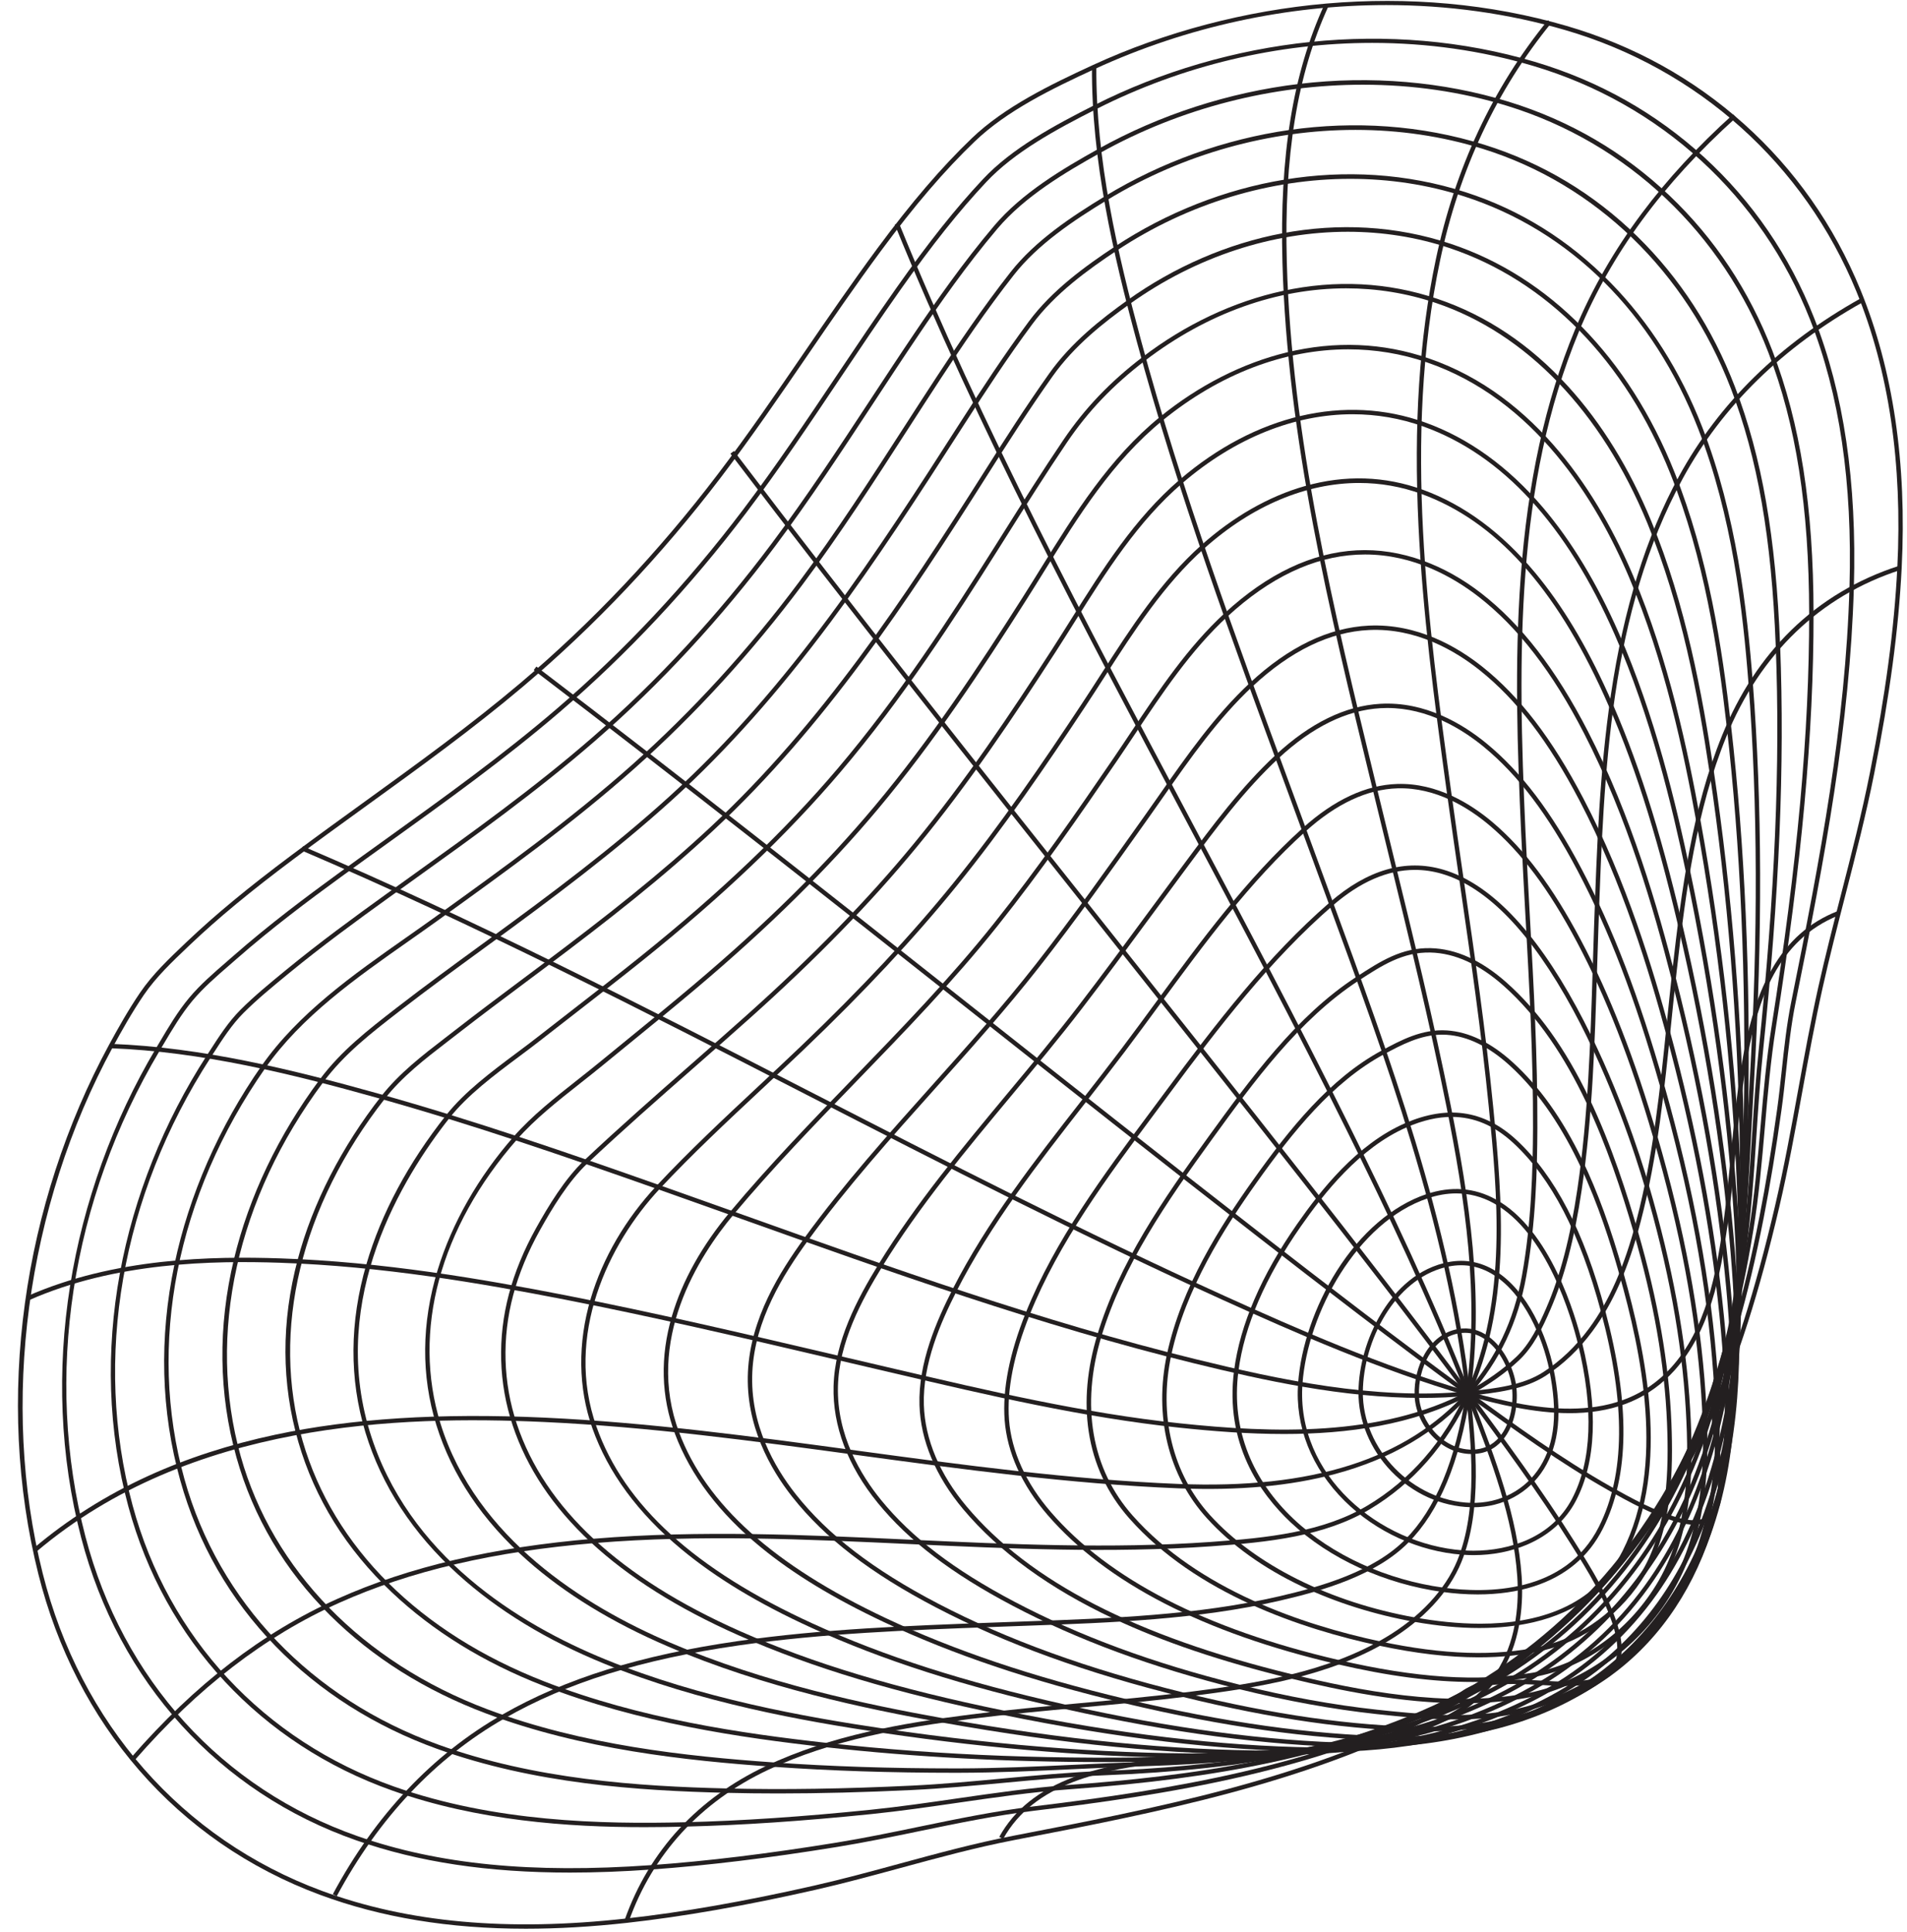
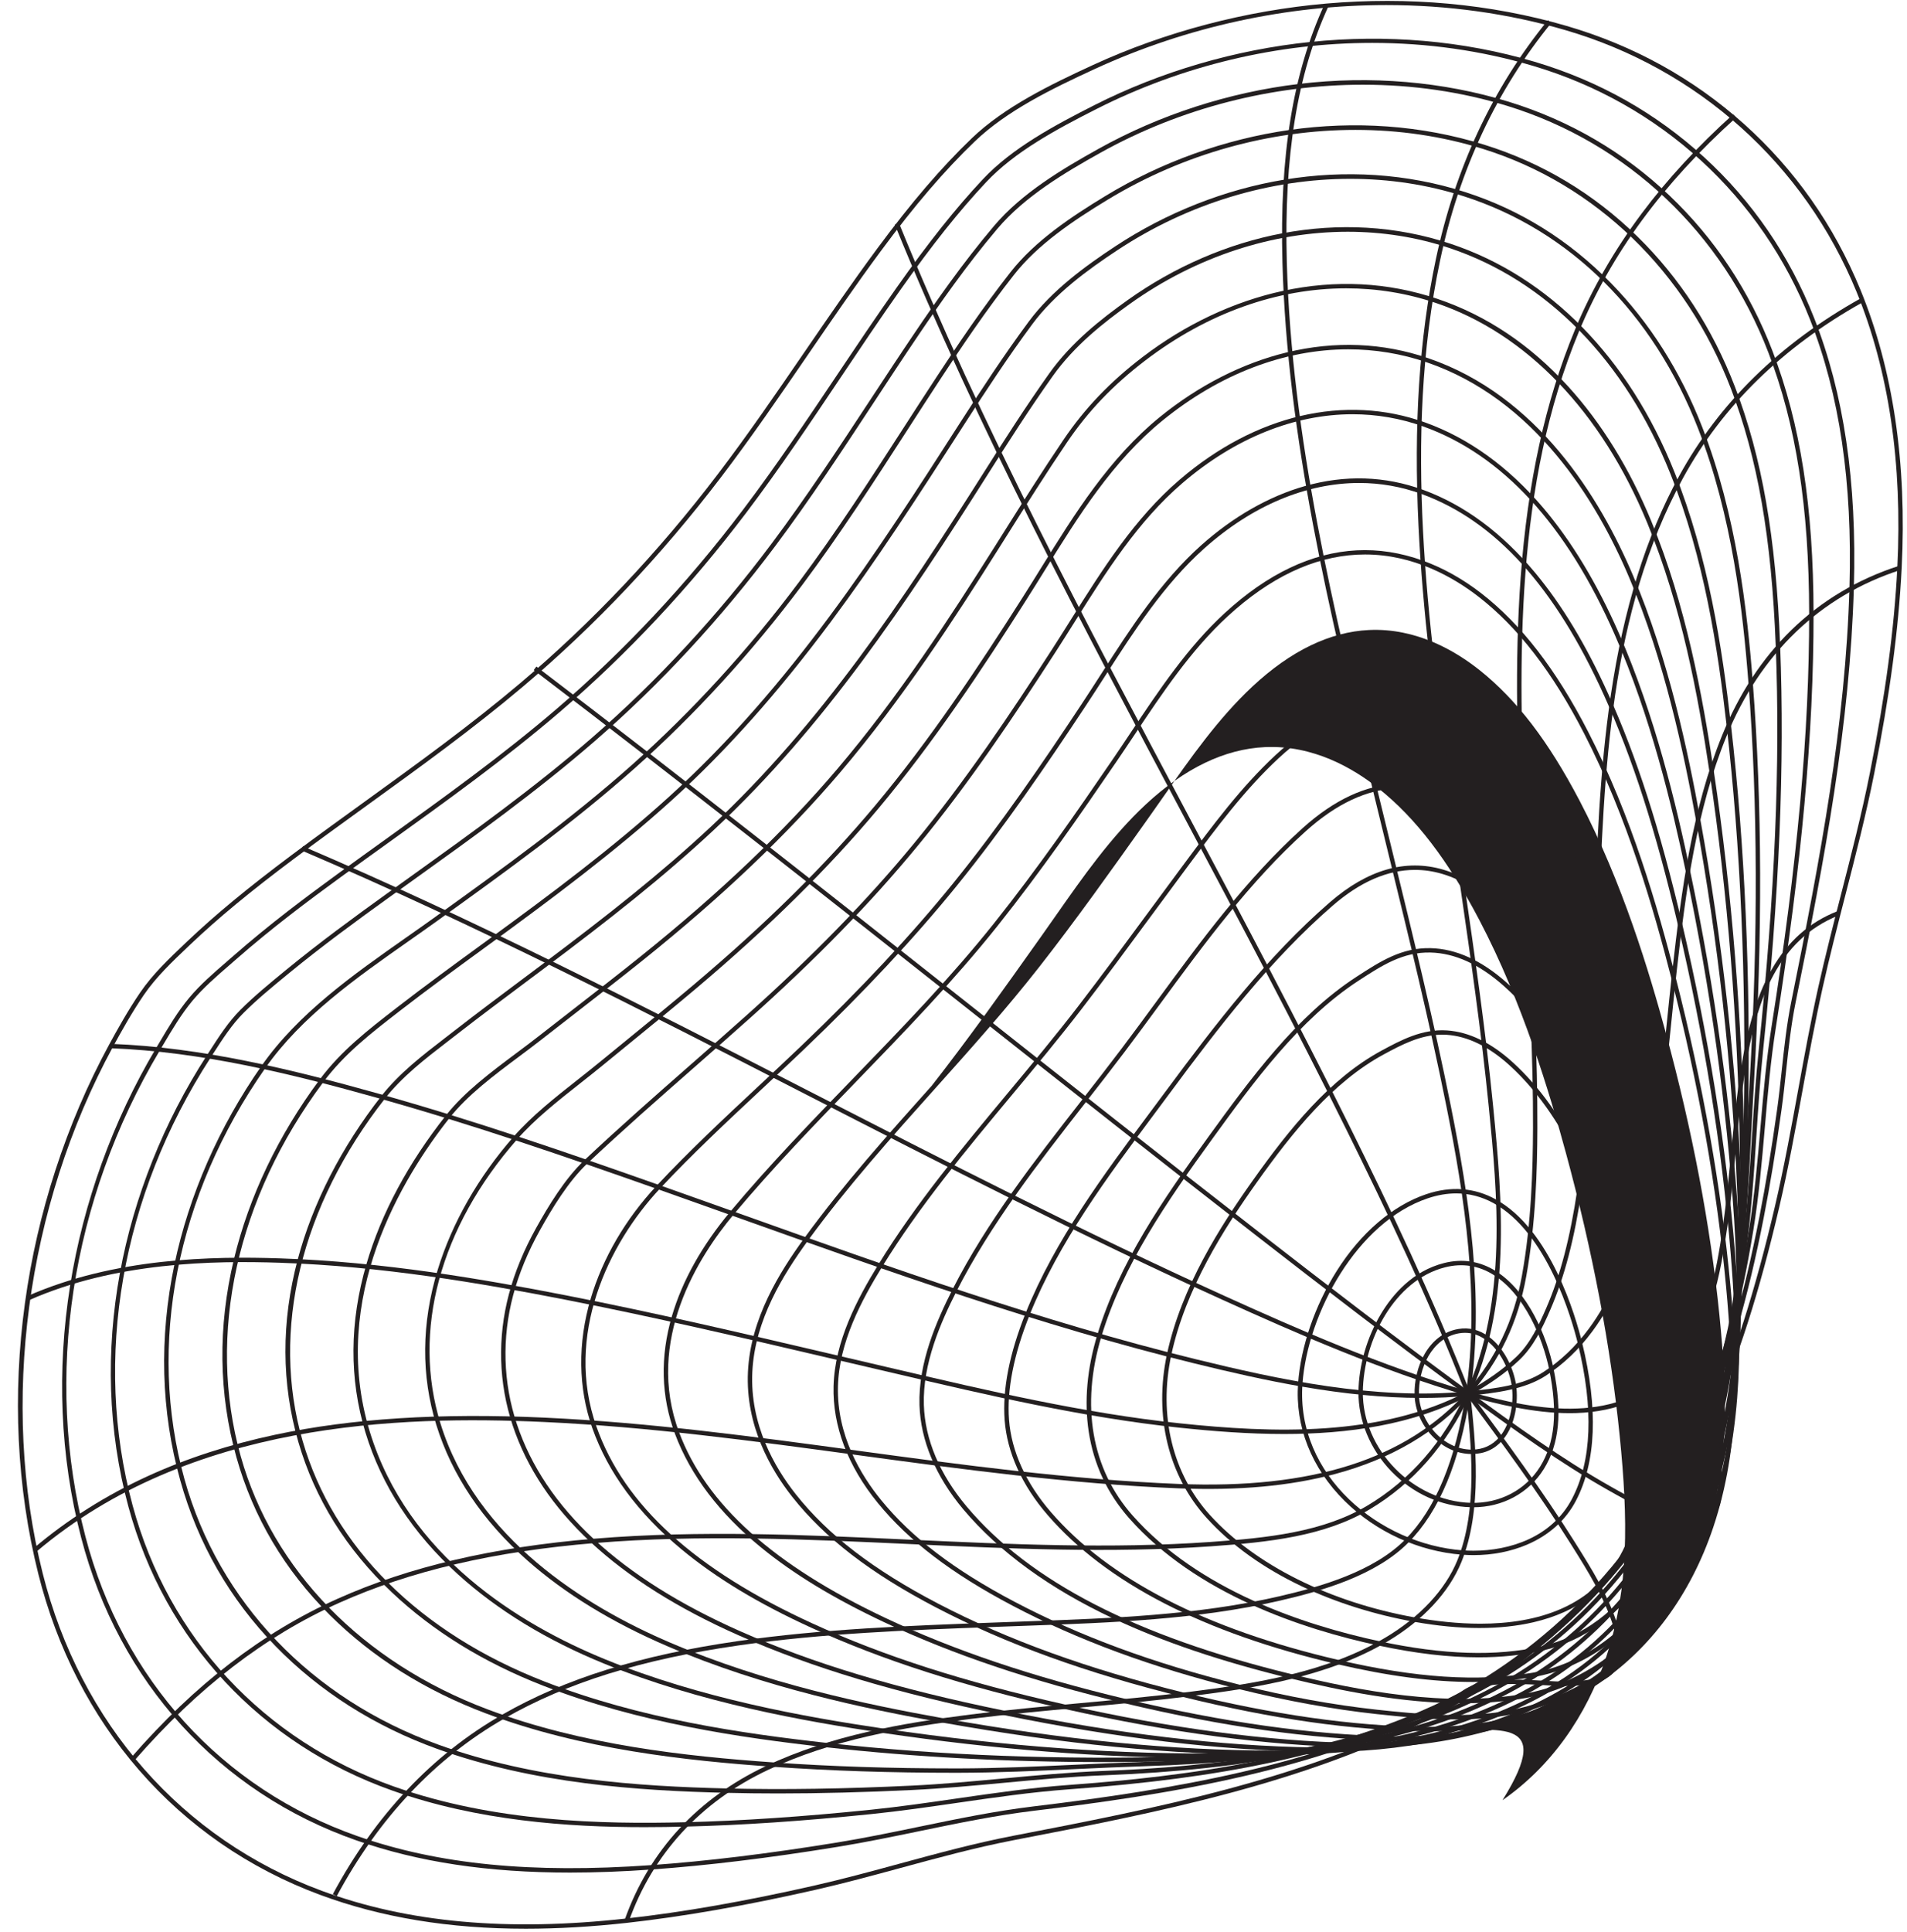
<svg xmlns="http://www.w3.org/2000/svg" height="2644.4" preserveAspectRatio="xMidYMid meet" version="1.0" viewBox="184.9 179.2 2611.4 2644.4" width="2611.4" zoomAndPan="magnify">
  <g>
    <g>
      <g>
        <g>
          <g id="change1_34">
            <path d="M904.9,2819.56c-104.92,0-197.83-15.36-281.54-46.34c-48.71-18.02-94.65-41.88-136.55-70.89 c-41.04-28.42-78.53-62.01-111.41-99.83c-32.53-37.41-60.75-79.18-83.88-124.15c-23.13-44.96-41.29-93.37-53.98-143.86 c-14.88-59.18-23.94-121.15-26.95-184.2c-2.94-61.68-0.09-124.62,8.46-187.06c16.96-123.83,56.74-246.06,115.02-353.45 c11.98-22.06,26.42-47.86,42.78-71.85c17.02-24.98,39.63-46.45,61.5-67.21l2.54-2.41c38.68-36.75,82.83-73.26,143.15-118.37 c33.3-24.91,67.56-49.66,100.7-73.6c70.88-51.21,144.18-104.17,212.19-161.59c98.14-82.87,189.17-179.06,270.56-285.9 c41.38-54.31,80.61-111.58,118.56-166.96c32.29-47.13,65.68-95.86,100.26-142.59c46.63-63.01,87.76-110.97,129.44-150.92 c44.29-42.45,106.4-72.85,166.21-100.35c98.66-45.36,209.13-74.4,319.45-83.97c55.87-4.85,111.85-4.8,166.39,0.16 c55.86,5.07,110.47,15.32,162.32,30.45c91.73,26.77,173.46,71.92,242.92,134.19c69.64,62.44,123.32,138.86,159.53,227.14 c44.73,109.03,63.71,237.19,56.43,380.92c-4.27,84.21-16.22,173.58-37.61,281.27c-11.16,56.18-25.61,112.41-39.58,166.78 c-10.66,41.48-21.68,84.36-31.15,126.88c-10.39,46.68-19.13,94.56-27.58,140.86c-9.55,52.32-19.42,106.42-31.75,159.16 c-27.08,115.85-56.37,207.52-92.19,288.5c-39.39,89.05-91.25,168.79-154.14,237c-64.11,69.54-139.73,127.14-224.77,171.2 c-179.35,92.93-381.5,131.96-576.98,169.71c-52.11,10.06-104.38,24.28-154.94,38.03c-38.18,10.38-77.66,21.12-116.86,30.02 c-95.87,21.75-180.26,36.54-258.01,45.19C995.04,2816.86,948.9,2819.56,904.9,2819.56z M2083.09,186.12 c-135.23,0-272.82,29.5-398.63,87.34c-59.35,27.29-120.95,57.43-164.57,99.23c-41.43,39.71-82.35,87.42-128.77,150.16 c-34.52,46.64-67.87,95.33-100.13,142.41c-37.99,55.44-77.27,112.77-118.73,167.21c-81.66,107.19-172.99,203.7-271.46,286.85 c-68.18,57.57-141.57,110.59-212.54,161.87c-33.11,23.92-67.35,48.66-100.62,73.54c-60.13,44.97-104.11,81.34-142.61,117.92 l-2.54,2.42c-21.64,20.55-44.01,41.79-60.67,66.24c-16.2,23.78-30.56,49.4-42.46,71.34 c-118.58,218.48-154.46,487.79-95.99,720.39c51.64,205.42,190.9,363.81,382.09,434.57c117.91,43.64,254.43,56.04,417.34,37.91 c77.52-8.63,161.7-23.37,257.34-45.08c39.08-8.87,78.49-19.59,116.61-29.96c50.66-13.78,103.05-28.03,155.38-38.13 c195.07-37.67,396.78-76.61,575.36-169.15c167.11-86.59,297.19-226.74,376.19-405.3c35.67-80.62,64.85-171.96,91.83-287.43 c12.29-52.6,22.15-106.62,31.69-158.87c8.46-46.35,17.21-94.29,27.63-141.08c9.49-42.61,20.52-85.55,31.19-127.07 c13.95-54.29,28.38-110.44,39.51-166.45c21.33-107.39,33.25-196.49,37.5-280.4l3,0.15l-3-0.15 c7.24-142.84-11.6-270.13-55.99-378.34c-71.54-174.37-216.81-304.8-398.58-357.84 C2249.82,197.46,2166.91,186.12,2083.09,186.12z" fill="#231f20" />
          </g>
          <g id="change1_14">
            <path d="M965.51,2742.68c-113.04,0-207.77-14.41-292.59-44.07C485,2632.9,347.64,2481.86,296.06,2284.22 c-14.44-55.31-22.98-113.08-25.4-171.7c-2.36-57.16,1.08-115.42,10.24-173.16c18.03-113.73,58.64-226.04,117.44-324.81 c1.59-2.67,3.18-5.36,4.79-8.07c12.45-21.05,25.33-42.81,40.88-61.39c14.88-17.78,33.16-33.62,50.83-48.93 c3.45-2.99,6.89-5.97,10.27-8.93c47.99-42.11,98.96-80.2,142.5-111.91c22.13-16.12,44.73-32.35,66.59-48.05 c78.18-56.14,159.02-114.2,233.36-177.99c92.24-79.15,177.86-170.62,254.5-271.86c45.13-59.62,87.44-122.76,128.36-183.82 c26.65-39.77,54.21-80.9,82.31-120.69c44.09-62.45,80.54-108.23,118.19-148.42c39.55-42.23,97.1-73.23,152.65-101.37 c90.88-46.03,193.21-75.94,295.9-86.5c51.92-5.34,104.08-5.82,155.03-1.43c52.12,4.49,103.22,14.1,151.88,28.57 c87.84,26.12,165.94,70.08,232.13,130.66c66.28,60.67,116.92,134.63,150.51,219.82c40.88,103.71,58.72,224.47,54.51,369.2 c-5.45,187.76-39.42,368.71-79.93,568.86c-6.11,30.21-9.5,61.73-12.78,92.22c-1.92,17.85-3.9,36.31-6.41,54.29 c-7.53,53.97-15.5,102.24-24.36,147.56c-21.37,109.36-46.87,197.42-80.24,277.13c-72.62,173.44-195.65,308.35-355.78,390.13 c-79.58,40.64-169.51,72.32-274.93,96.85c-101.15,23.53-202.38,37.24-288.06,47.54c-52.56,6.32-105.67,17.31-157.04,27.93 c-36.83,7.62-74.9,15.5-112.52,21.6c-94.48,15.34-177.66,25.45-254.3,30.92C1038,2741.27,1000.85,2742.68,965.51,2742.68z M2063.88,237.93c-128.77,0-259.33,30.65-377.61,90.55c-55.07,27.89-112.1,58.6-150.98,100.12 c-37.45,39.98-73.74,85.56-117.67,147.78c-28.05,39.73-55.59,80.83-82.22,120.57c-40.96,61.13-83.32,124.34-128.56,184.1 c-76.89,101.58-162.82,193.36-255.38,272.79c-74.54,63.96-155.49,122.09-233.77,178.31c-21.85,15.69-44.45,31.92-66.55,48.02 c-43.43,31.63-94.27,69.62-142.08,111.57c-3.39,2.97-6.83,5.96-10.29,8.96c-17.5,15.16-35.59,30.84-50.16,48.25 c-15.24,18.21-27.99,39.75-40.32,60.59c-1.61,2.71-3.2,5.41-4.79,8.08c-121.59,204.22-158.63,446.64-101.62,665.08 c51.07,195.67,187.03,345.2,373.03,410.24c110.53,38.65,238.22,51.22,401.84,39.55l0.21,2.99l-0.21-2.99 c76.45-5.45,159.46-15.55,253.76-30.85c37.48-6.08,75.5-13.95,112.26-21.55c51.48-10.65,104.72-21.66,157.53-28.01 c189.85-22.83,389.22-56.05,560.98-143.78c158.85-81.13,280.91-214.99,352.98-387.11c33.22-79.33,58.6-167.02,79.89-275.97 c8.84-45.22,16.79-93.38,24.3-147.24c2.5-17.89,4.48-36.3,6.39-54.1c3.29-30.62,6.7-62.29,12.87-92.77 c40.45-199.87,74.37-380.56,79.81-567.84c4.18-143.9-13.52-263.89-54.1-366.82c-66.5-168.68-204.55-295.13-378.77-346.94 C2213.54,248.36,2139.01,237.93,2063.88,237.93z" fill="#231f20" />
          </g>
          <g id="change1_37">
            <path d="M1067.28,2680.51c-104.29,0-228.21-8.64-344.97-50.01c-180.23-63.85-312.03-205.58-361.6-388.85 c-13.95-51.57-21.92-105.34-23.7-159.82c-1.72-52.82,2.36-106.66,12.13-160.01c19.04-103.97,60.16-206.89,118.91-297.65 c1.42-2.19,2.84-4.4,4.26-6.61c12.48-19.39,25.38-39.44,41.67-55.75c18.87-18.88,39.97-36.19,60.38-52.93l3.12-2.56 c44.54-36.54,91.89-71.21,136.42-103.24c10.73-7.71,21.47-15.41,32.2-23.11c83.69-59.99,170.24-122.03,249.34-190.74 c89.3-77.57,172.15-167.09,246.26-266.08c47.46-63.39,91.64-130.66,134.37-195.71c20.23-30.8,41.15-62.65,62.16-93.7 c27.93-41.28,65.44-95.09,107.91-145.29c38.14-45.08,93.8-78.08,142.98-105.49c83.72-46.64,178.64-77.37,274.52-88.87 c98.07-11.76,197.43-3.32,287.34,24.4c83.46,25.74,157.53,68.97,220.16,128.5c61.88,58.81,109.29,130.36,140.94,212.66 c38.19,99.3,56.06,213.51,56.26,359.44c0.22,162.75-16.17,342.77-51.61,566.54c-7.13,45.07-11.15,91.43-15.03,136.25 c-4.02,46.42-8.17,94.42-15.8,141.28c-16.88,103.71-40.11,191.74-71,269.11c-66.24,165.91-180.88,294.26-331.5,371.18 c-76.26,38.95-161.56,68.1-260.75,89.14c-79.22,16.8-166.19,28.28-273.68,36.11c-51.1,3.72-102.97,11.24-153.13,18.5 c-38.49,5.58-78.29,11.34-117.52,15.37c-93.95,9.64-177.42,15.26-255.18,17.18 C1105.31,2680.21,1086.63,2680.51,1067.28,2680.51z M2051.22,295.16c-123.3,0-249.09,31.71-359.18,93.05 c-48.72,27.14-103.83,59.81-141.32,104.12c-42.28,49.97-79.67,103.62-107.52,144.77c-20.99,31.02-41.9,62.85-62.12,93.63 c-42.78,65.13-87.01,132.47-134.58,196.01c-74.36,99.33-157.51,189.17-247.12,267.01c-79.32,68.9-165.98,131.02-249.78,191.09 c-10.74,7.7-21.47,15.39-32.2,23.1c-44.45,31.96-91.71,66.57-136.12,103l-3.12,2.56c-20.29,16.64-41.28,33.86-59.94,52.53 c-15.84,15.85-28.57,35.63-40.87,54.76c-1.43,2.22-2.85,4.43-4.27,6.63c-122.05,188.54-160.9,411.84-106.58,612.66 c49.05,181.34,179.46,321.58,357.81,384.76c137.5,48.71,285.28,51.73,398.67,48.93c77.6-1.92,160.92-7.53,254.71-17.15 c39.12-4.01,78.85-9.77,117.28-15.34c50.26-7.28,102.24-14.81,153.55-18.55c156.46-11.4,358.34-35.86,532.14-124.61 c149.32-76.25,262.96-203.52,328.66-368.06c30.73-76.97,53.84-164.58,70.66-267.85c7.59-46.64,11.74-94.53,15.75-140.83 c3.89-44.93,7.91-91.4,15.08-136.68c35.38-223.45,51.75-403.17,51.53-565.59c-0.2-145.17-17.95-258.7-55.86-357.29 c-63.05-163.96-193.27-287-357.27-337.58C2185.98,304.74,2118.97,295.16,2051.22,295.16z" fill="#231f20" />
          </g>
          <g id="change1_2">
            <path d="M1250.84,2634.37c-24.29,0-48-0.28-71.25-0.85c-121.48-2.94-263.55-12.4-396.17-60.23 c-42.53-15.34-82.88-35.04-119.92-58.55c-37.26-23.65-71.37-51.28-101.38-82.13c-62.43-64.17-106.3-140.5-130.38-226.86 c-26.49-95-29.16-194.5-7.92-295.74c19.85-94.59,61.05-188.52,119.16-271.62c50.4-72.08,125.65-124.89,198.42-175.97 c13.1-9.2,26.65-18.71,39.64-28.05l2.6-1.88c89.84-64.66,182.74-131.52,266.83-206.38c82.53-73.49,159.39-157.58,228.43-249.96 c51.13-68.42,98.22-141.36,143.75-211.91c14.61-22.63,29.71-46.03,44.74-68.95c28.67-43.73,63.13-95,101.4-143.67 c33.46-42.55,82.17-75.19,129.82-104.13c76.64-46.54,163.76-77.79,251.93-90.35c44.83-6.39,89.97-8.01,134.15-4.82 c45.41,3.28,90,11.67,132.54,24.92c79.49,24.78,150.15,67.11,210.01,125.83c57.99,56.89,102.91,126.12,133.49,205.78 c36.99,96.35,56.06,205.57,61.84,354.13c6.37,163.82-1.08,340.19-23.42,555.06c-3.99,38.36-6.55,77.45-9.03,115.26 c-3.56,54.33-7.24,110.52-15.22,165.6c-13.62,93.95-33.69,174.68-61.36,246.82c-59.46,155.02-163.73,275.61-301.53,348.71 c-73.3,38.89-155.44,67.1-251.13,86.26c-77.28,15.47-163.8,24.9-264.52,28.83c-45.66,1.78-92.12,6.12-137.04,10.31 c-40.97,3.82-83.33,7.78-125.1,9.8C1368.73,2632.79,1308.16,2634.37,1250.84,2634.37z M2041.03,357.01 c-116.59,0-235.72,32.68-339.32,95.59c-47.17,28.64-95.35,60.91-128.22,102.71c-38.13,48.49-72.51,99.63-101.1,143.25 c-15.01,22.9-30.11,46.29-44.71,68.91c-45.59,70.63-92.73,143.66-143.99,212.24c-69.29,92.7-146.42,177.1-229.25,250.85 c-84.32,75.08-177.35,142.03-267.31,206.77l-2.6,1.88c-13.02,9.37-26.58,18.89-39.7,28.1 c-72.35,50.78-147.15,103.29-196.95,174.5c-121.39,173.61-161.63,378.57-110.38,562.32 c46.9,168.18,173.72,300.67,347.95,363.51c131.82,47.54,273.29,56.95,394.28,59.88c77.96,1.89,161.1,0.61,254.17-3.89 c41.63-2.02,83.93-5.96,124.83-9.78c45-4.2,91.54-8.54,137.36-10.33c137.83-5.38,340.98-23.09,513.08-114.39 c136.5-72.42,239.8-191.91,298.74-345.56c27.51-71.71,47.47-152.03,61.03-245.53c7.95-54.85,11.62-110.92,15.17-165.13 c2.48-37.86,5.04-77.02,9.04-115.49c22.32-214.57,29.75-390.68,23.39-554.2c-5.75-147.87-24.7-256.5-61.44-352.21 c-61.57-160.38-185.38-279.94-339.68-328.04C2159.58,365.55,2100.63,357.01,2041.03,357.01z" fill="#231f20" />
          </g>
          <g id="change1_22">
            <path d="M1492.58,2606.06c-88.63,0-169.74-2.66-247.78-8.13c-121.63-8.52-263.61-23.87-394.49-73.15 c-83.48-31.43-155.31-76.65-213.52-134.42c-62.05-61.58-105.15-134.3-128.1-216.12c-24.48-87.3-25.62-178.6-3.39-271.38 c20.41-85.2,61.05-170.25,117.52-245.96c29.3-39.28,65.92-67.64,104.69-97.66l1.08-0.84c37.82-29.29,77.1-57.93,115.09-85.64 l8.73-6.37c86.33-62.98,170.37-125.45,249.43-197.15c166.59-151.08,284.49-334.79,398.5-512.44 c28.54-44.47,59.61-91.92,93.41-137.5c31.67-42.72,77.5-75.91,118.14-102.74c70.37-46.45,150.51-78.06,231.75-91.42 c41.59-6.84,83.47-8.95,124.49-6.27c42.34,2.77,83.94,10.66,123.67,23.45c74.9,24.13,141.65,65.75,198.41,123.7 c53.55,54.68,95.86,121.32,125.76,198.05c46.72,119.92,61.54,250.08,69.22,350.07c12.78,166.34,13.29,345.32,1.57,547.14 c-1.16,19.93-2.23,40.19-3.26,59.79c-7.72,146.55-15.71,298.09-68.44,440.84c-26.53,71.82-63.59,136.41-110.15,191.97 c-48.22,57.55-105.92,104.48-171.47,139.5c-68.82,36.76-145.97,62.84-235.87,79.73c-70.87,13.32-149.78,20.97-248.31,24.07 c-30.72,0.97-61.91,2.43-92.07,3.84c-52.18,2.44-106.13,4.96-159.46,5.03C1496.02,2606.05,1494.29,2606.06,1492.58,2606.06z M2034.04,424.03c-109.56,0-221.68,33.42-318.83,97.55c-40.21,26.54-85.51,59.33-116.63,101.31 c-33.69,45.45-64.7,92.78-93.18,137.17c-65.42,101.93-120.4,186.55-182.66,270.19c-72.14,96.91-143.07,176.54-216.85,243.46 c-79.22,71.84-166.9,136.98-249.92,197.55l-8.73,6.37c-37.95,27.68-77.2,56.3-114.95,85.53l-1.08,0.84 c-38.44,29.77-74.75,57.88-103.56,96.51c-118.6,159-159.84,345.66-113.16,512.13c43.7,155.83,166.88,282.14,337.95,346.54 c130.16,49,271.61,64.29,392.8,72.78c77.9,5.46,158.88,8.11,247.36,8.11c1.72,0,3.42,0,5.15,0 c53.19-0.06,107.07-2.58,159.18-5.02c30.18-1.41,61.39-2.87,92.16-3.84c151.61-4.78,327.38-20.76,481.54-103.1 c128.41-68.58,224.82-182.09,278.81-328.25c52.42-141.89,60.38-292.97,68.08-439.07c1.03-19.6,2.1-39.87,3.26-59.82 c11.71-201.55,11.2-380.26-1.56-546.33c-7.65-99.58-22.39-229.17-68.83-348.35c-61.77-158.55-175.57-271.56-320.42-318.22 C2139.95,431.94,2087.29,424.03,2034.04,424.03z" fill="#231f20" />
          </g>
          <g id="change1_16">
            <path d="M1695.93,2591.38c-130.97,0-257.97-6.75-378.91-20.17c-118.67-13.17-257.6-33.49-388.22-84.32 c-81.29-31.64-151.08-74.68-207.4-127.93c-62.38-58.97-105.41-128.15-127.9-205.6c-23.33-80.38-23.63-164.5-0.89-250.03 c20.43-76.85,60.09-154.27,114.68-223.88c24.33-31.03,56.14-55.52,86.91-79.2c4.43-3.41,8.86-6.82,13.25-10.24 c31.18-24.26,63.34-48.29,94.45-71.54c8.08-6.04,16.15-12.07,24.22-18.12c89.42-67,163.29-125,233.15-190.28 c150.08-140.24,262.12-309.19,373.1-484.49c27.58-43.56,57.19-89.88,89.26-135.05c30.3-42.68,71.22-74.7,107.25-100.39 c64.43-45.95,137.85-77.63,212.33-91.62c38.46-7.22,77.2-9.77,115.14-7.57c39.36,2.28,78.08,9.68,115.08,22.01 c135.09,45.01,243.9,155.99,306.4,312.49c46.68,116.89,65.33,240.61,77.42,346.21c19.01,166.08,26.93,345.65,23.54,533.72 l-0.04,2.16c-2.87,159.74-5.84,324.92-62.38,478.37c-24.16,65.57-57.7,124.73-99.69,175.85 c-43.62,53.1-95.73,96.69-154.87,129.53c-64.02,35.56-135.97,60.55-219.96,76.4c-66.04,12.46-137.67,19.25-232.27,22.01 C1771.41,2590.82,1733.5,2591.38,1695.93,2591.38z M2030.42,496.48c-102.33,0-207.31,33.83-298.05,98.55 c-35.62,25.41-76.05,57.03-105.84,98.98c-31.99,45.05-61.55,91.29-89.08,134.78c-111.2,175.64-223.48,344.94-374.07,485.66 c-70.05,65.46-144.07,123.58-233.65,190.7c-8.07,6.05-16.15,12.08-24.23,18.12c-31.08,23.23-63.22,47.24-94.36,71.47 c-4.4,3.42-8.83,6.84-13.27,10.25c-30.47,23.46-61.98,47.72-85.85,78.15c-115.38,147.12-156.47,317.89-112.75,468.53 c42.32,145.78,160.12,262.84,331.71,329.62c129.97,50.58,268.41,70.82,386.7,83.95c155.34,17.24,320.78,23.46,491.71,18.47 c142.82-4.17,307.91-19.02,449.5-97.66c115.55-64.18,202.64-168.68,251.84-302.21c56.19-152.49,59.15-317.16,62.02-476.4 l0.04-2.16c3.38-187.81-4.53-367.12-23.51-532.93c-12.04-105.21-30.61-228.43-77.03-344.67 c-61.83-154.83-169.34-264.58-302.72-309.02C2124.86,503.77,2077.93,496.48,2030.42,496.48z" fill="#231f20" />
          </g>
          <g id="change1_4">
            <path d="M1829.93,2585.61c-136.25,0-282.49-11.42-435.38-34.01c-109.15-16.13-251.26-41.5-382.39-94.96 c-78.69-32.08-145.93-73.11-199.86-121.96c-62.15-56.3-104.87-121.75-126.98-194.52c-22.31-73.46-21.85-150.99,1.37-230.46 c20.3-69.47,57.07-138.13,109.28-204.07c25.23-31.87,61.34-58.84,96.26-84.92c10.43-7.79,20.28-15.15,29.78-22.59 c16.05-12.57,32.43-25.27,48.28-37.56c30.3-23.5,61.63-47.79,92.03-72.2c108.58-87.18,196.69-171.14,269.37-256.68 c84.17-99.08,155.15-208.72,215.08-303.72c3.84-6.09,7.68-12.18,11.52-18.28c26.7-42.38,54.3-86.21,82.89-128.4 c29.28-43.22,63.67-79.2,108.23-113.24c58.62-44.78,125.08-76.11,192.21-90.59c72.49-15.64,143.61-12.01,211.41,10.79 c67.03,22.54,127.32,62.88,179.21,119.9c45.85,50.38,84.19,112.49,113.94,184.62c47.42,114.95,69.83,237.25,85.51,341.73 c25.03,166.85,39.08,341.67,41.76,519.62c1.8,119.87-1.49,275.38-43.34,415.2c-20.97,70.08-50.48,131.74-87.69,183.26 c-41.68,57.71-94.64,105.01-157.41,140.59c-59.2,33.55-125.49,57.18-202.65,72.22c-62.14,12.12-132.35,18.64-214.64,19.94 C1855.21,2585.51,1842.6,2585.61,1829.93,2585.61z M2028.33,573.92c-94.17,0-190.06,33.78-275.29,98.88 c-44.03,33.64-78,69.17-106.91,111.84c-28.53,42.11-56.11,85.89-82.78,128.24c-3.84,6.09-7.68,12.19-11.52,18.28 c-60.03,95.17-131.15,205.03-215.58,304.4c-72.93,85.84-161.3,170.06-270.18,257.48c-30.44,24.44-61.79,48.75-92.11,72.26 c-15.83,12.28-32.21,24.98-48.25,37.54c-9.55,7.48-19.43,14.86-29.89,22.67c-34.61,25.85-70.4,52.59-95.14,83.84 c-64.77,81.8-165.13,246.32-109.62,429.07c51.83,170.6,204.45,264.19,323.36,312.67c130.53,53.21,272.18,78.5,381,94.58 c166.79,24.65,325.66,35.98,472.19,33.65c121.27-1.92,277.96-14.04,414.43-91.38c259.01-146.79,289.62-453.29,285.4-733.74 c-2.67-177.68-16.7-352.24-41.69-518.82c-15.62-104.12-37.95-225.98-85.13-340.33c-62.93-152.55-165.75-259.49-289.52-301.12 C2111.23,580.52,2069.94,573.92,2028.33,573.92z" fill="#231f20" />
          </g>
          <g id="change1_20">
            <path d="M1930.38,2581.67c-0.46,0-0.9,0-1.37,0c-139.51-0.16-287.8-14.65-453.33-44.28 c-106.06-18.99-244.64-47.99-375.92-104.19c-76.31-32.67-141.09-72.27-192.53-117.69c-61.49-54.3-103.48-116.73-124.81-185.58 c-21.01-67.82-20.41-139.18,1.78-212.11c19.51-64.11,55.6-127.36,104.36-182.93c24.74-28.2,56.46-53.21,87.13-77.4 c9.95-7.85,20.25-15.97,29.98-23.96c12.98-10.65,26.21-21.43,39-31.86c29.54-24.08,60.09-48.98,89.7-73.98 c99.24-83.75,180.6-164.04,248.73-245.46c76.14-90.97,142.23-190.95,202.32-285.43c8.53-13.41,17.06-27.15,25.31-40.44 c45.74-73.67,93.04-149.86,162.47-206.3c53.12-43.19,113.2-73.76,173.73-88.41c66.29-16.05,131.49-13.38,193.77,7.92 c149.31,51.08,235.06,190.28,280.71,298.07c48.62,114.8,74.69,238.76,91.98,333.93c29.96,164.97,48.79,332.89,55.97,499.09 c6.9,159.76-4.15,283.19-34.76,388.43c-19.1,65.66-46.28,123.67-80.78,172.41c-38.49,54.38-87.38,99.08-145.29,132.86 C2209.26,2552.3,2082.01,2581.66,1930.38,2581.67z M2031.22,657.42c-86.81,0-175.47,33.29-254.2,97.3 c-68.65,55.81-115.68,131.56-161.16,204.81c-8.26,13.31-16.8,27.06-25.35,40.5c-60.19,94.66-126.42,194.82-202.78,286.06 c-68.36,81.68-149.96,162.21-249.46,246.19c-29.65,25.03-60.22,49.94-89.78,74.04c-12.79,10.43-26.02,21.21-38.99,31.85 c-9.78,8.03-20.1,16.16-30.08,24.03c-30.46,24.02-61.96,48.86-86.34,76.64c-105.93,120.72-144.18,262.61-104.93,389.31 c48.74,157.33,197.64,249.73,313.97,299.53c130.72,55.96,268.87,84.87,374.61,103.8c165.19,29.57,313.13,44.02,452.28,44.18 c0.45,0,0.91,0,1.36,0c150.56,0,276.77-29.09,375.15-86.47c251.44-146.65,267.6-463.04,257.87-688.27 c-7.16-165.93-25.96-333.58-55.88-498.28c-17.23-94.87-43.21-218.41-91.6-332.67c-45.17-106.66-129.92-244.37-277.13-294.73 C2103.85,663.31,2067.69,657.42,2031.22,657.42z" fill="#231f20" />
          </g>
          <g id="change1_35">
            <path d="M1997.66,2577.5c-4.42,0-8.75-0.03-13-0.1c-130.24-2.01-269.53-18.52-425.84-50.48 c-147.29-30.12-262.46-64.76-362.47-109.02c-166.35-73.63-270.46-170.37-309.45-287.55c-19.21-57.74-20.96-119.87-5.06-179.68 c7.96-29.93,20.46-60.29,37.15-90.24c16.7-29.96,39.33-67.62,66.27-93.03c46.81-44.15,97.21-88.4,145.96-131.19 c25.33-22.23,51.51-45.22,76.88-67.91c90.27-80.77,164.85-157.29,227.99-233.93c71.02-86.2,133.14-179.06,189.69-266.58 c8.9-13.78,17.82-27.97,26.45-41.7c42.39-67.44,86.21-137.18,147.92-190.07c103.98-89.13,226.45-117.77,336-78.56 c59.7,21.36,114.08,60.58,161.65,116.54c39.11,46.01,74.06,103.85,103.89,171.9c49.66,113.3,78.31,233.73,97.73,326 c33.81,160.64,56.08,321.32,66.21,477.58c9.24,142.58,0.3,259.76-27.33,358.25c-17.02,60.67-41.53,114.56-72.85,160.16 c-34.82,50.7-79.09,92.7-131.58,124.83C2220.6,2562.04,2090.83,2577.5,1997.66,2577.5z M2037.13,746.29 c-79.43,0-160.75,32.28-233.08,94.28c-61.01,52.3-104.59,121.64-146.74,188.71c-8.64,13.74-17.57,27.95-26.49,41.76 c-56.65,87.67-118.89,180.7-190.1,267.13c-63.34,76.88-138.12,153.61-228.62,234.59c-25.38,22.71-51.58,45.71-76.92,67.95 c-48.71,42.75-99.07,86.96-145.8,131.04c-26.34,24.85-48.65,62-65.15,91.59c-16.45,29.52-28.76,59.41-36.59,88.86 c-15.6,58.68-13.89,119.62,4.95,176.24c38.43,115.51,141.45,211.05,306.19,283.96c99.6,44.08,214.39,78.6,361.25,108.63 c155.94,31.88,294.87,48.36,424.73,50.36c93.02,1.44,228.57-11.94,345.97-83.79c174.9-107.05,249.78-315.65,228.91-637.73 c-10.1-155.97-32.34-316.37-66.09-476.73c-19.36-91.99-47.92-212.04-97.35-324.83c-66.02-150.64-154.2-246.6-262.07-285.21 C2102.63,751.84,2070.04,746.29,2037.13,746.29z" fill="#231f20" />
          </g>
          <g id="change1_30">
            <path d="M2053.83,2571.39c-4.76,0-9.51-0.05-14.28-0.15c-120.75-2.59-250.66-19.81-397.15-52.65 c-138.52-31.05-248.77-66.42-346.94-111.29c-72.29-33.04-130.39-68.16-177.6-107.36c-59.46-49.36-100.44-105.1-121.82-165.67 c-19.48-55.21-20.24-116.55-2.2-177.4c16.49-55.61,47.76-109.09,90.43-154.68c44.3-47.33,92.47-92.32,139.05-135.83 c19.05-17.79,38.75-36.2,57.9-54.49c82.78-79.08,151.24-152.33,209.28-223.94c64.52-79.6,122.52-164.73,175.57-244.87 c9.03-13.64,18.11-27.76,26.9-41.42c39.96-62.14,81.28-126.4,136.89-176.06c43.7-39.03,92.74-67.01,141.83-80.92 c55.22-15.64,109.69-13.92,161.88,5.1c56.38,20.55,108.13,58.85,153.79,113.82c36.74,44.23,69.33,98.27,99.63,165.21 c39.35,86.94,70.67,184.26,101.55,315.56c35.83,152.33,60.12,303.33,72.19,448.79c9.15,110.27,12.8,239.79-29.55,364.3 c-33.98,99.9-94.66,180.2-175.49,232.21C2273.48,2542.58,2166.76,2571.39,2053.83,2571.39z M2046.13,840.37 c-72.15,0-146.27,30.74-212.29,89.71c-54.99,49.12-96.09,113.03-135.84,174.83c-8.79,13.67-17.89,27.81-26.94,41.49 c-53.14,80.26-111.23,165.53-175.92,245.33c-58.21,71.81-126.83,145.24-209.8,224.5c-19.17,18.32-38.89,36.73-57.95,54.54 c-46.51,43.44-94.6,88.36-138.76,135.54c-70.91,75.76-130.99,201.18-86.95,325.98c37.99,107.63,134.89,195.81,296.26,269.56 c97.79,44.69,207.65,79.93,345.76,110.89c146.11,32.75,275.63,49.93,395.97,52.51c117.02,2.48,228.08-26.12,312.76-80.61 c79.67-51.27,139.51-130.49,173.05-229.1c42-123.48,38.35-252.22,29.25-361.88c-12.05-145.17-36.29-295.86-72.05-447.91 c-30.79-130.9-62-227.89-101.18-314.46c-67.37-148.86-149.15-239.1-250.01-275.87 C2103.81,845.34,2075.12,840.37,2046.13,840.37z" fill="#231f20" />
          </g>
          <g id="change1_3">
            <path d="M2102.07,2562.3c-3.93,0-7.86-0.04-11.8-0.12c-110.55-2.31-230.07-19.1-365.38-51.32 c-127.75-30.42-235.63-66.79-329.79-111.19c-68.75-32.42-123.72-65.81-168.05-102.1c-57.05-46.69-96.68-98.96-117.78-155.35 c-19.19-51.29-20.6-105.66-4.18-161.59c14.18-48.3,41.03-96.3,79.79-142.66c53.34-63.78,112.07-124.4,168.86-183.02 c65.31-67.42,132.85-137.13,192.51-211.99c59.37-74.49,113.06-152.04,162.96-225.09c8.27-12.1,16.62-24.62,24.69-36.72 c38.04-57.02,77.37-115.99,128.08-162.63c58.52-53.83,119.28-82.74,180.61-85.94c29.99-1.57,60.48,3.16,90.62,14.05 c27.83,10.06,54.79,25.12,80.13,44.77c54.62,42.37,102.41,104.23,146.1,189.11c59.82,116.23,95.69,241.39,120.26,337.45 c37.2,145.46,62.41,287.75,74.94,422.94c9.75,105.25,13.63,217.98-23.7,329.23c-31.12,92.76-86.67,167.59-160.64,216.39 c-39.82,26.27-85.01,46.11-134.3,58.96C2193.06,2556.65,2148.06,2562.3,2102.07,2562.3z M2054.08,938.26 c-3.69,0-7.41,0.1-11.17,0.29c-59.89,3.13-119.4,31.51-176.86,84.37c-50.18,46.16-89.31,104.82-127.16,161.55 c-8.08,12.12-16.44,24.65-24.73,36.78c-49.97,73.14-103.73,150.8-163.22,225.45c-59.84,75.09-127.48,144.91-192.89,212.42 c-56.72,58.54-115.36,119.08-168.56,182.69c-48.05,57.45-121.63,172.61-74.6,298.29c36.93,98.7,129.43,181.82,282.77,254.13 c93.78,44.22,201.28,80.46,328.63,110.78c134.89,32.12,254,48.85,364.12,51.16c102.15,2.13,200.34-24.39,276.59-74.69 c72.84-48.06,127.56-121.81,158.25-213.29c36.97-110.19,33.1-222.17,23.41-326.77c-12.5-134.87-37.65-276.85-74.77-422 c-24.49-95.75-60.23-220.5-119.78-336.19c-43.28-84.09-90.53-145.29-144.44-187.11 C2175.06,969.28,2120.65,938.26,2054.08,938.26z" fill="#231f20" />
          </g>
          <g id="change1_24">
-             <path d="M2142.27,2549.28c-2.12,0-4.23-0.01-6.35-0.04c-99.45-1.26-207.73-16.63-331.05-46.99 c-131.97-32.5-242.64-72.59-338.34-122.57c-89.59-46.79-152.1-94.88-196.71-151.32c-29.64-37.5-64.23-97.65-60.7-171.25 c3.5-72.88,43.14-136.13,77.29-183.1c53.23-73.21,114.8-141.96,174.35-208.44c47.97-53.56,97.57-108.95,142.5-166.31 c50.69-64.73,99.09-132.89,145.89-198.81l4.36-6.14c6.54-9.21,13.18-18.69,19.61-27.87c37.12-53,75.51-107.81,123.05-152.1 c53.28-49.64,108.2-76.1,163.21-78.67c66.42-3.08,121.39,29.07,155.82,56.59c51.12,40.86,94.94,98.04,137.89,179.96 c59.37,113.21,96.18,236.45,118.71,319.29c36.44,134.01,61.21,264.37,73.61,387.45c11.41,113.23,12.72,207.67-17.95,300.49 c-27.73,83.9-77.05,152.32-142.63,197.86C2316.92,2524.44,2233.17,2549.28,2142.27,2549.28z M1806.3,2496.42 c122.86,30.25,230.7,45.57,329.69,46.82c92.13,1.15,176.96-23.34,245.41-70.88c64.5-44.79,113.03-112.16,140.35-194.81 c30.35-91.81,29.02-185.53,17.68-298c-12.37-122.75-37.07-252.78-73.43-386.47c-22.45-82.57-59.14-205.39-118.23-318.08 c-42.55-81.15-85.87-137.73-136.32-178.06c-33.63-26.88-87.28-58.29-151.8-55.28c-53.56,2.49-107.19,28.42-159.4,77.06 c-47.08,43.86-85.28,98.4-122.23,151.15c-6.43,9.18-13.08,18.67-19.63,27.9l-4.36,6.14c-46.84,65.98-95.28,134.2-146.05,199.04 c-45.05,57.52-94.72,112.98-142.75,166.62c-59.45,66.38-120.92,135.01-173.97,207.97c-33.66,46.29-72.73,108.56-76.15,179.85 c-3.44,71.75,30.41,130.55,59.42,167.25c44.07,55.75,105.96,103.33,194.78,149.72 C1564.57,2424.11,1674.81,2464.04,1806.3,2496.42z" fill="#231f20" />
+             <path d="M2142.27,2549.28c-2.12,0-4.23-0.01-6.35-0.04c-99.45-1.26-207.73-16.63-331.05-46.99 c-131.97-32.5-242.64-72.59-338.34-122.57c-89.59-46.79-152.1-94.88-196.71-151.32c-29.64-37.5-64.23-97.65-60.7-171.25 c3.5-72.88,43.14-136.13,77.29-183.1c53.23-73.21,114.8-141.96,174.35-208.44c50.69-64.73,99.09-132.89,145.89-198.81l4.36-6.14c6.54-9.21,13.18-18.69,19.61-27.87c37.12-53,75.51-107.81,123.05-152.1 c53.28-49.64,108.2-76.1,163.21-78.67c66.42-3.08,121.39,29.07,155.82,56.59c51.12,40.86,94.94,98.04,137.89,179.96 c59.37,113.21,96.18,236.45,118.71,319.29c36.44,134.01,61.21,264.37,73.61,387.45c11.41,113.23,12.72,207.67-17.95,300.49 c-27.73,83.9-77.05,152.32-142.63,197.86C2316.92,2524.44,2233.17,2549.28,2142.27,2549.28z M1806.3,2496.42 c122.86,30.25,230.7,45.57,329.69,46.82c92.13,1.15,176.96-23.34,245.41-70.88c64.5-44.79,113.03-112.16,140.35-194.81 c30.35-91.81,29.02-185.53,17.68-298c-12.37-122.75-37.07-252.78-73.43-386.47c-22.45-82.57-59.14-205.39-118.23-318.08 c-42.55-81.15-85.87-137.73-136.32-178.06c-33.63-26.88-87.28-58.29-151.8-55.28c-53.56,2.49-107.19,28.42-159.4,77.06 c-47.08,43.86-85.28,98.4-122.23,151.15c-6.43,9.18-13.08,18.67-19.63,27.9l-4.36,6.14c-46.84,65.98-95.28,134.2-146.05,199.04 c-45.05,57.52-94.72,112.98-142.75,166.62c-59.45,66.38-120.92,135.01-173.97,207.97c-33.66,46.29-72.73,108.56-76.15,179.85 c-3.44,71.75,30.41,130.55,59.42,167.25c44.07,55.75,105.96,103.33,194.78,149.72 C1564.57,2424.11,1674.81,2464.04,1806.3,2496.42z" fill="#231f20" />
          </g>
          <g id="change1_17">
            <path d="M2177.81,2533.02c-35.93,0-72.53-3.49-107.9-7.33c-59.79-6.49-123.36-18.05-188.95-34.34 c-118.65-29.47-220.05-66.86-310.01-114.3c-83.19-43.88-141.71-88.54-184.14-140.54c-41-50.24-61.89-105.45-60.44-159.66 c1.65-61.63,32.15-119.11,61.76-167.21c51.1-83,115.07-159.84,176.92-234.16c32.17-38.64,65.42-78.6,96.3-118.76 c31.93-41.53,63.52-84.43,94.07-125.92c14.16-19.22,28.79-39.1,43.28-58.6c2.7-3.64,5.41-7.29,8.12-10.94 c38.18-51.47,77.67-104.7,125.05-148.63c47.08-43.64,95.21-67.18,143.05-69.94c61.47-3.56,113.15,27.59,145.68,54.33 c47.5,39.06,88.79,93.54,129.93,171.46c43.26,81.93,79.22,175.83,113.17,295.5c40.61,143.14,64.62,272.97,73.4,396.89 c6.99,98.61,5.37,213.08-59.6,314.4c-51.1,79.7-137.79,136.75-231.9,152.6C2223.64,2531.59,2200.86,2533.02,2177.81,2533.02z M2084.58,1148.41c-3.07,0-6.16,0.09-9.29,0.27c-46.41,2.68-93.28,25.68-139.32,68.35c-46.98,43.55-86.29,96.55-124.31,147.8 c-2.71,3.65-5.42,7.3-8.12,10.94c-14.48,19.48-29.11,39.35-43.27,58.57c-30.57,41.51-62.17,84.44-94.15,126.02 c-30.95,40.25-64.25,80.26-96.45,118.94c-61.72,74.15-125.55,150.83-176.43,233.46c-29.19,47.42-59.26,104.01-60.87,164.23 c-1.79,66.64,31.15,121.46,59.09,155.71c41.91,51.36,99.83,95.54,182.29,139.03c89.52,47.22,190.48,84.44,308.65,113.79 c65.33,16.23,128.64,27.73,188.16,34.2c57.63,6.26,118.55,11.59,174.07,2.24c92.46-15.57,177.64-71.62,227.85-149.92 c64.02-99.85,65.58-213.11,58.66-310.74c-8.75-123.51-32.69-252.94-73.19-395.68c-33.83-119.26-69.65-212.79-112.71-294.34 c-40.76-77.19-81.57-131.1-128.43-169.63C2186.77,1176.96,2140.04,1148.41,2084.58,1148.41z" fill="#231f20" />
          </g>
          <g id="change1_38">
            <path d="M2187.54,2510.88c-83.05,0-166.94-17.26-235.67-34.03c-94.93-23.17-174.06-49.91-241.93-81.73 c-87.7-41.12-157-91.5-205.96-149.75c-37.74-44.89-58.47-94.22-59.96-142.65c-1.79-58,23.31-115.23,45.38-158.61 c46.93-92.25,112.52-176.29,175.95-257.56c18.25-23.38,37.11-47.55,55.09-71.37c15.94-21.11,32.02-43.03,47.57-64.23 c60.94-83.06,123.95-168.96,200.67-238.05c43.14-38.85,86.78-59.2,129.71-60.49c54.62-1.63,101.03,27.54,130.32,52.32 c43.72,36.98,82.15,88.24,120.93,161.32c39.81,75.03,74.09,162.79,104.78,268.3c37.06,127.41,58.67,242.78,66.07,352.71 c6.3,93.63,4.59,192.3-50.17,279.5c-44.61,71.04-119.84,123.6-196.33,137.19C2245.73,2508.75,2216.68,2510.88,2187.54,2510.88z M1953.29,2471.02c92.28,22.53,212,45.93,319.64,26.81c74.87-13.3,148.56-64.82,192.3-134.47 c53.85-85.75,55.5-183.28,49.27-275.9c-7.37-109.5-28.91-224.46-65.85-351.44c-30.58-105.11-64.7-192.5-104.32-267.17 c-38.41-72.38-76.38-123.08-119.5-159.55c-28.49-24.09-73.48-52.5-126.26-50.9c-41.47,1.24-83.82,21.08-125.87,58.95 c-76.26,68.68-139.09,154.32-199.85,237.14c-15.56,21.21-31.66,43.15-47.62,64.3c-18.01,23.86-36.89,48.05-55.15,71.45 c-63.26,81.05-128.67,164.85-175.33,256.59c-21.74,42.74-46.48,99.07-44.73,155.7c1.45,47.07,21.7,95.13,58.56,138.98 C1594.64,2343.9,1740.11,2418.98,1953.29,2471.02z" fill="#231f20" />
          </g>
          <g id="change1_11">
            <path d="M2201.71,2481.74c-54.9,0-115.52-8.02-185.36-24.28c-182.99-42.62-316.52-111.35-396.88-204.29 c-35.17-40.67-55.51-85.63-58.83-129.99c-3.13-41.86,6.55-91.14,28.78-146.47c40.12-99.87,106.65-189.21,171-275.62 c6.64-8.91,13.25-17.79,19.81-26.65c69.97-94.49,139.87-185.48,225.6-259.91c51.64-44.84,103.9-59.92,155.33-44.84 c63.41,18.59,124.93,82.1,182.87,188.76c53.81,99.07,86.96,202.96,98.71,243.03c32.52,110.87,51.04,211.22,56.63,306.79 c4.89,83.71,3.22,171.25-41.75,244.27c-40.13,65.16-104.75,110.94-172.87,122.48 C2258.33,2479.49,2230.82,2481.74,2201.71,2481.74z M2122.49,1370.04c-37.39,0-75.16,16.39-112.73,49.01 c-85.27,74.04-154.95,164.73-224.71,258.95c-6.56,8.86-13.18,17.75-19.82,26.66c-64.12,86.1-130.42,175.12-170.24,274.27 c-21.88,54.48-31.43,102.86-28.36,143.79c3.22,43.08,23.06,86.82,57.38,126.52c79.51,91.96,211.97,160.05,393.71,202.37 c106.06,24.7,190.6,30.25,266.03,17.48c66.44-11.25,129.53-56,168.76-119.71c44.1-71.61,45.7-158.04,40.87-240.77 c-5.56-95.11-24.01-195.03-56.4-305.46c-11.7-39.88-44.69-143.29-98.23-241.86c-57.15-105.21-117.46-167.74-179.28-185.87 C2147.2,1371.84,2134.87,1370.04,2122.49,1370.04z" fill="#231f20" />
          </g>
          <g id="change1_39">
            <path d="M2209.77,2448.02c-41.25,0-86.49-5.33-136.5-16.01c-105.61-22.56-250.65-71.07-341.86-174.08 c-30.2-34.11-48.94-74.23-55.71-119.26c-6.21-41.35-2.24-85.77,11.8-132.02c29.68-97.79,89.32-184.65,153.02-272.4 c55.87-76.96,119.19-164.18,202.08-217.96l0.86-0.56c31.28-20.3,60.86-39.48,100.4-38.55c34.82,0.82,69.85,16.68,104.12,47.16 c43.55,38.73,80.48,90.33,112.88,157.73c31.29,65.08,53.1,135.2,66.79,182.29c27.68,95.23,42.73,181.29,46.02,263.08 c2.57,63.96,0.95,145.09-34.7,205.28c-32.24,54.43-84.19,93.16-142.54,106.26C2269.59,2445,2240.81,2448.02,2209.77,2448.02z M2074.52,2426.14c86.79,18.54,158.95,20.82,220.6,6.98c56.75-12.74,107.3-50.45,138.7-103.47 c34.84-58.83,36.4-138.85,33.87-201.98c-3.27-81.3-18.24-166.89-45.79-261.65c-32.67-112.4-82.42-252.3-177.89-337.21 c-33.17-29.5-66.91-44.86-100.27-45.64c-37.69-0.91-66.51,17.8-97,37.58l-0.86,0.56c-81.95,53.18-144.92,139.92-200.49,216.45 c-63.39,87.32-122.73,173.71-152.14,270.61c-28.77,94.8-13.62,182.01,42.65,245.56 C1826.03,2355.74,1969.79,2403.77,2074.52,2426.14z" fill="#231f20" />
          </g>
          <g id="change1_6">
            <path d="M2210.78,2407.87c-27.72,0-57.53-2.83-89.25-8.5c-54.01-9.64-107.04-26.32-153.33-48.23 c-53.12-25.14-97.07-56.63-130.64-93.6c-52.78-58.13-72.71-139.9-54.67-224.36c19.69-92.18,73.48-176.05,118.14-238.83 c49.29-69.28,104.75-138.69,176.17-177.15c25.8-13.9,55.06-29.67,89.16-27.38c30.11,2,60.37,16.65,89.95,43.55 c36.9,33.57,68.13,77.42,95.46,134.07c20.9,43.3,38.79,92.4,56.33,154.5c30.43,107.76,63.96,264.7,4.2,382.9 c-24.89,49.23-67.72,81.22-127.29,95.1C2262.34,2405.23,2237.54,2407.87,2210.78,2407.87z M2159.81,1595.61 c-29.85,0-56.27,14.23-79.77,26.88c-70.33,37.88-125.25,106.66-174.12,175.34c-44.33,62.3-97.71,145.5-117.16,236.6 c-17.63,82.54,1.78,162.39,53.25,219.07c61.89,68.16,164.16,119.17,280.59,139.96c28.14,5.03,58.75,8.52,89.37,8.52 c77.82,0,155.89-22.55,194.98-99.84c58.82-116.33,25.54-271.77-4.62-378.57c-24.34-86.22-66.38-209.65-150.06-285.76 c-28.55-25.97-57.59-40.1-86.31-42.01C2163.89,1595.68,2161.84,1595.61,2159.81,1595.61z" fill="#231f20" />
          </g>
          <g id="change1_5">
-             <path d="M2208.33,2361.91c-15.53,0-31.67-1.13-48.22-3.41c-79.11-10.89-154.77-45.53-207.59-95.05 c-42.57-39.92-90.62-108.38-77.71-207.91c8.14-62.83,37.29-130.5,86.62-201.11c31.69-45.36,81.49-108.99,147.85-137.72 c28.31-12.25,55.17-16.76,79.86-13.38c25.78,3.52,50.1,15.75,72.31,36.34c52.87,49.01,92.64,125.42,121.58,233.58 c34.32,128.26,33.29,225.88-3.15,298.44c-19.39,38.6-51.24,65.25-94.67,79.21C2262.43,2358.21,2236.39,2361.91,2208.33,2361.91 z M2172.84,1708.19c-19.26,0-39.6,4.68-61.18,14.03c-64.96,28.12-114.04,90.88-145.31,135.65 c-48.77,69.81-77.57,136.58-85.59,198.45c-21.32,164.44,128.44,275.36,280.18,296.24c59.95,8.25,167.42,8.37,213.58-83.56 c35.75-71.19,36.64-167.42,2.71-294.2c-28.64-107.04-67.85-182.51-119.86-230.73 C2231.53,1720.11,2203.57,1708.19,2172.84,1708.19z" fill="#231f20" />
-           </g>
+             </g>
          <g id="change1_36">
            <path d="M2202.81,2308.11c-5.17,0-10.36-0.19-15.59-0.58c-59.45-4.44-118.07-31.2-160.84-73.44 c-45.55-44.98-68.24-102.24-63.89-161.22c3.71-50.38,22.96-106.38,52.8-153.65c33.03-52.33,76.61-89.69,122.69-105.22 c33.86-11.41,65.83-9.05,95.04,7.01c75.36,41.43,109.66,160.67,118.38,196.23c22.22,90.63,19.3,163.57-8.67,216.81 c-13.83,26.32-36.88,46.95-66.66,59.67C2253.86,2303.21,2228.78,2308.11,2202.81,2308.11z M2179.05,1812.92 c-12.69,0-25.75,2.25-39.13,6.76c-96.74,32.59-164.31,157.03-171.43,253.63c-9.29,126.05,105.83,219.78,219.19,228.23 c4.82,0.36,9.78,0.55,14.81,0.55c49.68,0,107.38-18.35,134.96-70.84c27.27-51.9,30.02-123.43,8.16-212.59l0,0 c-8.57-34.96-42.23-152.15-115.45-192.41C2213.97,1817.37,2196.88,1812.92,2179.05,1812.92z" fill="#231f20" />
          </g>
          <g id="change1_27">
            <path d="M2202.35,2242.58c-1.17,0-2.35-0.02-3.53-0.05l0,0c-40.51-1.14-79.1-18.59-108.64-49.13 c-29-29.97-45.41-69.67-45.02-108.92c0.36-35.77,11.62-74.69,30.89-106.77c15.42-25.67,42.92-58.55,86.42-69.48 c25.23-6.34,49.11-2.57,70.98,11.2c43.72,27.52,69.79,89.15,78.84,133.56c12.13,59.57,7.91,103.16-13.28,137.19 C2278.45,2223.17,2242.51,2242.58,2202.35,2242.58z M2198.99,2236.53c39.38,1.12,74.91-17.4,94.91-49.52 c20.33-32.65,24.31-74.85,12.5-132.82c-8.81-43.25-34.04-103.16-76.16-129.68c-20.43-12.86-42.74-16.38-66.32-10.46 c-69.69,17.5-112.06,100.43-112.76,170.49C2050.38,2163.27,2119.46,2234.29,2198.99,2236.53L2198.99,2236.53z" fill="#231f20" />
          </g>
          <g id="change1_15">
            <path d="M2200.22,2169.68c-20.03,0-39.32-8.83-54.43-24.94c-14.44-15.4-23.1-35.53-23.77-55.22 c-1.32-38.91,19.18-84.02,59.76-90.97c14.85-2.54,28.93,0.98,41.84,10.47c21.84,16.05,34.56,45.24,37.49,67.05l0,0 c2.84,21.16-0.34,53.4-18.63,74.6c-10.66,12.37-24.55,18.76-41.28,19C2200.88,2169.68,2200.55,2169.68,2200.22,2169.68z M2190.96,2003.75c-2.69,0-5.42,0.24-8.17,0.71c-37.23,6.38-56.01,48.48-54.78,84.85c1.2,35.32,32.26,74.37,72.21,74.37 c0.29,0,0.59,0,0.88-0.01c14.94-0.21,27.33-5.91,36.82-16.92c16.99-19.7,19.89-49.96,17.22-69.89 c-2.76-20.55-14.67-48.01-35.09-63.02C2210.93,2007.14,2201.17,2003.75,2190.96,2003.75z" fill="#231f20" />
          </g>
        </g>
        <g>
          <g id="change1_12">
            <path d="M1045.95,2809.49l-5.66-2c16.78-47.36,42.01-89.43,74.98-125.04c32.29-34.88,72.08-63.65,118.24-85.5 c89.15-42.2,187.24-58.87,279.97-70.6c50.25-6.36,101.5-11.08,151.06-15.64c48.82-4.5,99.31-9.15,148.77-15.36 c92.13-11.57,188.78-26.85,268.91-74.47c47-27.93,81.89-65.37,98.25-105.4c28.74-70.33,18.96-161.55,11.82-228.15l5.97-0.64 c7.21,67.24,17.09,159.33-12.23,231.06c-16.85,41.23-52.63,79.69-100.74,108.29c-81.12,48.22-178.47,63.62-271.23,75.27 c-49.56,6.22-100.09,10.88-148.97,15.38c-49.51,4.56-100.71,9.27-150.86,15.62c-92.23,11.67-189.76,28.23-278.15,70.07 C1144.32,2645.81,1078.57,2717.43,1045.95,2809.49z" fill="#231f20" />
          </g>
          <g id="change1_10">
-             <path d="M1558.55,2696.68l-5.25-2.91c20.65-37.23,54.28-64.1,102.81-82.13c42.51-15.79,90.17-22.24,131.2-26.47 c34.43-3.55,69.56-5.66,103.54-7.7c52.62-3.17,107.04-6.44,159.9-15.11c61.17-10.03,147.15-31.41,187.42-100.85 c24.28-41.87,26.69-90.51,24.44-123.95c-5.41-80.16-35.73-159.47-65.05-236.18c-1.7-4.46-3.4-8.9-5.08-13.32l5.61-2.14 c1.68,4.42,3.38,8.85,5.08,13.31c29.48,77.12,59.96,156.86,65.43,237.91c2.31,34.27-0.19,84.18-25.23,127.36 c-41.55,71.64-129.27,93.53-191.64,103.76c-53.16,8.72-107.73,12-160.51,15.18c-33.92,2.04-68.99,4.15-103.29,7.68 C1693.81,2600.83,1600.89,2620.33,1558.55,2696.68z" fill="#231f20" />
-           </g>
+             </g>
          <g id="change1_19">
            <path d="M2179.01,2511.08l-4.99-3.34c20.17-30.12,64.63-29.49,94.04-29.09c9.18,0.13,18.78,0.72,28.07,1.29 c24.27,1.49,49.36,3.02,72.13-2.98c12.49-3.29,21.34-9.46,26.3-18.35c6.74-12.06,6.74-29.45,0-51.68 c-12.16-40.12-35.41-77.1-57.9-112.87l-0.54-0.87c-44.24-70.37-94.55-138.46-143.2-204.31l-0.07-0.09l4.83-3.56l0.07,0.09 c48.71,65.94,99.09,134.12,143.45,204.68l0.54,0.87c22.7,36.1,46.17,73.43,58.56,114.32c7.23,23.85,7.06,42.81-0.5,56.35 c-5.79,10.37-15.89,17.51-30.01,21.23c-23.71,6.25-49.29,4.68-74.03,3.17c-9.64-0.59-18.75-1.15-27.78-1.27 C2238.19,2484.23,2197.37,2483.66,2179.01,2511.08z" fill="#231f20" />
          </g>
          <g id="change1_25">
            <path d="M2504.34,2266.4c-7.02,0-15.01-1.33-24.05-4c-32.34-9.53-62.6-25.93-93.33-43.32 c-66.55-37.66-129.39-83.22-190.16-127.28l-3.28-2.38l3.52-4.86l3.28,2.38c60.64,43.96,123.34,89.43,189.6,126.92 c30.42,17.21,60.35,33.43,92.08,42.79c17.88,5.27,31.46,4.91,40.35-1.07c8-5.38,12.82-15.71,14.33-30.72 c2.22-22.07-0.79-45.01-3.7-67.21c-1.38-10.5-2.8-21.36-3.64-31.93c-2.18-27.4-5.82-73.26,26.01-89.72l2.76,5.33 c-28.29,14.63-24.98,56.32-22.79,83.91c0.83,10.43,2.24,21.21,3.61,31.63c2.95,22.53,6.01,45.82,3.72,68.58 c-1.7,16.87-7.4,28.67-16.95,35.1C2519.89,2264.45,2512.82,2266.4,2504.34,2266.4z" fill="#231f20" />
          </g>
          <g id="change1_23">
            <path d="M2334.19,2113.76c-49.08,0-100.12-12.63-139.74-23.88l1.64-5.77c97.4,27.65,206.5,45.38,277.26-32.86 c47.8-52.85,61.81-128.54,71.19-195.34c4.51-32.11,7.66-64.98,10.71-96.78c4.34-45.26,8.82-92.06,17.31-137.59 c9.05-48.58,21.31-85.23,38.58-115.36c21.99-38.35,51.33-64.36,89.71-79.52l2.21,5.58c-85.27,33.69-111.38,119.45-124.59,190.4 c-8.43,45.27-12.91,91.94-17.23,137.07c-3.05,31.86-6.21,64.8-10.74,97.04c-9.5,67.68-23.74,144.42-72.68,198.53 c-33.85,37.43-77.94,56.52-134.78,58.35C2340.09,2113.72,2337.14,2113.76,2334.19,2113.76z" fill="#231f20" />
          </g>
          <g id="change1_7">
            <path d="M2195.6,2089.98l-0.66-5.96l3.92-0.43c33.39-3.67,71.24-7.84,99.45-26.09 c23.5-15.21,44.53-35.26,62.5-59.61c27.81-37.67,48.48-84.74,65.05-148.13c22.98-87.91,32.38-180.24,41.48-269.53 c2.39-23.43,4.85-47.66,7.52-71.39c12.73-113.02,27.53-222.78,68.38-323.2c23.08-56.74,54.85-105.07,94.43-143.67 c41.08-40.06,90.67-69.7,147.41-88.09l1.85,5.71c-109.47,35.5-191.82,114.45-238.13,228.32 c-40.56,99.71-55.29,209.02-67.97,321.61c-2.67,23.7-5.13,47.91-7.52,71.33c-9.12,89.52-18.54,182.08-41.64,270.44 c-16.77,64.15-37.75,111.86-66.02,150.17c-18.4,24.93-39.96,45.48-64.07,61.08c-29.4,19.03-68,23.27-102.05,27.02 L2195.6,2089.98z" fill="#231f20" />
          </g>
          <g id="change1_40">
            <path d="M2196.71,2089.63l-2.88-5.27c26.99-14.75,48.93-30.23,67.08-47.33c19.14-18.03,30.93-43.03,41.37-67.08 c19.2-44.25,32.76-96.07,42.68-163.07c14.71-99.31,17.87-201.62,20.92-300.56c0.59-19.08,1.2-38.8,1.88-58.17l0.11-3 c3.64-103.26,7.4-210.03,22.9-314.62c17.59-118.67,48.17-216.69,93.48-299.66c54.42-99.66,138.03-181.46,248.51-243.15 l2.93,5.24c-109.47,61.13-192.3,142.14-246.17,240.78c-100.6,184.21-108.25,401.49-115.65,611.62l-0.11,3 c-0.68,19.36-1.29,39.08-1.88,58.14c-3.06,99.11-6.23,201.6-20.98,301.25c-10,67.54-23.7,119.83-43.11,164.58 c-10.68,24.63-22.78,50.25-42.76,69.06C2246.5,2058.86,2224.15,2074.63,2196.71,2089.63z" fill="#231f20" />
          </g>
          <g id="change1_13">
            <path d="M2197.54,2088.97l-4.53-3.93c40.69-46.92,64.85-97.63,76.01-159.58c13.03-72.27,14.93-145.88,15.14-201.93 c0.36-96.09-5.02-193.72-10.21-288.13c-2.11-38.39-4.3-78.08-6.07-117.13c-5.05-111.49-9.26-230.22-0.63-348.35 c9.56-130.82,33.84-241.71,74.24-339.02c22.99-55.38,53.84-109.12,91.7-159.71c34.88-46.6,76.92-92.16,124.95-135.39l4.01,4.46 c-100.46,90.41-170.83,186.23-215.13,292.93c-86.75,208.96-84.1,443.16-73.16,684.79c1.77,39.02,3.95,78.7,6.06,117.07 c5.2,94.5,10.58,192.22,10.22,288.49c-0.21,56.3-2.13,130.25-15.24,202.98C2263.56,1989.58,2238.97,2041.2,2197.54,2088.97z" fill="#231f20" />
          </g>
          <g id="change1_21">
            <path d="M2198.01,2088.23l-5.47-2.46c57.2-127.23,42.72-273.58,31.08-391.18 c-10.18-102.87-25.28-206.93-39.88-307.57c-5.88-40.54-11.97-82.47-17.65-123.74c-17.77-129.17-32.95-245.71-38.71-364.07 c-6.72-137.94,1.01-257.18,23.64-364.53c26.34-124.97,77.99-235.26,153.5-327.8l4.65,3.79 c-74.9,91.79-126.13,201.21-152.28,325.24c-51.32,243.46-16.01,500.11,15.14,726.54c5.68,41.25,11.76,83.16,17.64,123.69 c14.61,100.71,29.73,204.84,39.92,307.84c6.71,67.8,12.52,134.08,10.04,199.63 C2236.79,1968.59,2223.18,2032.25,2198.01,2088.23z" fill="#231f20" />
          </g>
          <g id="change1_33">
            <path d="M2198.24,2087.43l-5.94-0.86c19.18-132.43-1.47-266.91-26.64-392.5 c-23.29-116.2-51.92-233.29-79.61-346.52c-5.55-22.7-11.1-45.41-16.62-68.11c-2.51-10.36-5.04-20.73-7.56-31.11 c-56.18-230.97-114.27-469.8-120.83-709.9c-4.01-146.5,14.25-258.66,57.44-352.95l5.46,2.5 c-42.8,93.43-60.88,204.74-56.9,350.29c6.55,239.46,64.56,477.98,120.67,708.64c2.52,10.38,5.05,20.75,7.56,31.11 c5.51,22.71,11.06,45.4,16.61,68.1c27.7,113.3,56.35,230.45,79.66,346.77C2196.83,1819.01,2217.56,1954.1,2198.24,2087.43z" fill="#231f20" />
          </g>
          <g id="change1_29">
-             <path d="M2192.29,2087.34c-26.64-232.46-109.95-459.28-190.52-678.64c-6.41-17.46-12.81-34.88-19.16-52.26 c-12.18-33.31-24.65-67.17-36.71-99.92c-73-198.16-148.47-403.07-204.42-610.24c-32.26-119.48-62.01-247.67-61.27-375.57 l6,0.04c-0.74,127.18,28.91,254.9,61.06,373.97c55.87,206.91,131.3,411.69,204.25,609.73c12.07,32.75,24.54,66.62,36.72,99.93 c6.35,17.37,12.75,34.79,19.16,52.25c80.69,219.69,164.12,446.85,190.85,680.02L2192.29,2087.34z" fill="#231f20" />
-           </g>
+             </g>
          <g id="change1_28">
            <path d="M2192.48,2088.09c-50.84-130.23-111.02-255.59-163.19-361.04c-71.12-143.75-147.84-288.16-222.03-427.82 c-139.29-262.19-283.33-533.31-396.99-812.53l5.56-2.26c113.55,278.94,257.51,549.92,396.73,811.98 c74.21,139.69,150.95,284.14,222.11,427.97c52.23,105.57,112.48,231.07,163.4,361.52L2192.48,2088.09z" fill="#231f20" />
          </g>
          <g id="change1_18">
-             <path d="M2192.87,2088.79c-77.49-104.12-156-204.96-222.59-289.87c-93.02-118.62-188.42-238.6-280.67-354.62 c-166.88-209.89-339.45-426.93-504.47-644.09l4.78-3.63c164.98,217.11,337.53,434.12,504.39,643.98 c92.26,116.03,187.66,236.02,280.69,354.66c66.61,84.94,145.16,185.82,222.68,289.99L2192.87,2088.79z" fill="#231f20" />
-           </g>
+             </g>
          <g id="change1_31">
            <path d="M2193.5,2089.42c-101.4-74.17-200.92-150.86-284.89-216.1c-133.27-103.54-267.92-209.92-398.12-312.79 c-194-153.27-394.61-311.77-594.7-464.06l3.63-4.78c200.13,152.33,400.76,310.83,594.79,464.13 c130.2,102.86,264.83,209.23,398.08,312.76c83.94,65.21,183.41,141.87,284.75,215.99L2193.5,2089.42z" fill="#231f20" />
          </g>
          <g id="change1_8">
            <path d="M2194.43,2089.88c-119.74-35.09-235.38-85.92-334.38-130.8c-193.24-87.61-385.21-186.07-570.86-281.28 c-224.23-115-456.1-233.91-691.83-334.55l2.36-5.52c235.92,100.72,467.88,219.68,692.21,334.73 c185.59,95.18,377.49,193.6,570.6,281.15c98.81,44.8,214.22,95.53,333.59,130.51L2194.43,2089.88z" fill="#231f20" />
          </g>
          <g id="change1_9">
            <path d="M2132.2,2092.89c-108.57,0-216.75-23.95-312.02-47.31c-210.32-51.58-418-125.67-618.85-197.31 c-38.45-13.72-78.22-27.9-117.32-41.69c-121.48-42.82-251.15-87.72-383.39-124.7c-116.02-32.45-240.42-63.1-364.01-67.67 l0.22-6c124.21,4.59,249.03,35.34,365.4,67.89c132.42,37.03,262.2,81.97,383.77,124.82c39.12,13.79,78.88,27.97,117.34,41.69 c200.7,71.6,408.23,145.63,618.26,197.13c113.34,27.79,245,56.43,373.39,44.26l0.57,5.97 C2174.48,2091.98,2153.33,2092.89,2132.2,2092.89z" fill="#231f20" />
          </g>
          <g id="change1_41">
            <path d="M1943.19,2142.29c-49.01,0-97.69-3.83-143.93-8.72c-131.36-13.89-262.22-44.54-388.78-74.18 c-12.06-2.82-24.11-5.65-36.17-8.46c-19.09-4.45-38.19-8.92-57.28-13.39c-117.07-27.4-238.12-55.73-358.1-79.16 c-114.51-22.35-250.5-45.84-390.87-50.53c-90.86-3.03-225.34-1.02-343.65,51.35l-2.43-5.49 c119.44-52.86,254.83-54.92,346.28-51.86c140.79,4.7,277.08,28.24,391.82,50.64c120.09,23.44,241.2,51.79,358.32,79.2 c19.09,4.47,38.18,8.94,57.27,13.39c12.05,2.81,24.11,5.63,36.17,8.46c126.38,29.6,257.06,60.21,388.04,74.06 c127.97,13.53,274.86,18.97,394-43.26l2.78,5.32C2119.36,2130.03,2030.77,2142.29,1943.19,2142.29z" fill="#231f20" />
          </g>
          <g id="change1_26">
            <path d="M234.93,2303.24l-3.88-4.58c46.6-39.44,99.42-72.76,156.99-99.04c52.72-24.07,111.19-43.03,173.78-56.35 c104.68-22.27,225.06-29.93,368.04-23.41c143.72,6.56,288.55,26.19,428.6,45.17c143.88,19.5,292.67,39.67,440.17,45.63 c182.78,7.38,311.8-33.72,394.41-125.67l4.46,4.01c-46.08,51.29-108.08,87.64-184.3,108.04 c-61.78,16.54-132.04,22.96-214.81,19.61c-147.78-5.97-296.71-26.16-440.73-45.68c-139.93-18.97-284.62-38.58-428.07-45.13 C732.02,2116.83,445.05,2125.42,234.93,2303.24z" fill="#231f20" />
          </g>
          <g id="change1_1">
            <path d="M369.45,2588.68l-4.52-3.95c87.13-99.85,179.38-170.77,282.04-216.81 c97.82-43.88,213.04-70.81,352.25-82.35c144.32-11.96,291.01-5.15,432.88,1.43c134.69,6.25,273.97,12.71,410.73,3.06 c78.41-5.53,153.83-13.51,214.7-49.84c58.24-34.76,103.67-86.73,135.04-154.49l5.45,2.52 c-31.88,68.87-78.11,121.73-137.41,157.12c-62,37-138.19,45.08-217.35,50.67c-137.11,9.68-276.57,3.21-411.43-3.05 c-141.67-6.57-288.17-13.37-432.1-1.44c-138.51,11.48-253.09,38.25-350.29,81.84C547.57,2419.08,455.99,2489.5,369.45,2588.68z" fill="#231f20" />
          </g>
          <g id="change1_32">
            <path d="M645.98,2775.07l-5.29-2.84c58.16-108.29,136.29-191.02,232.21-245.88 c86.27-49.34,188.69-81.29,322.33-100.53c115.92-16.69,234.87-21.1,349.91-25.37l17.27-0.64c9.98-0.37,19.99-0.73,30-1.09 c113.93-4.09,231.74-8.32,343.93-34.17c57.91-13.34,129.9-34.26,172.97-77.93c41.54-42.12,68.69-107.56,83-200.08l5.93,0.92 c-14.51,93.8-42.2,160.33-84.66,203.37c-44.16,44.77-117.2,66.04-175.9,79.56c-112.74,25.98-230.84,30.22-345.06,34.32 c-10.01,0.36-20.01,0.72-29.99,1.09l-17.27,0.64c-114.88,4.26-233.67,8.66-349.27,25.31c-132.86,19.13-234.61,50.84-320.2,99.8 C780.95,2585.85,703.6,2667.78,645.98,2775.07z" fill="#231f20" />
          </g>
        </g>
      </g>
    </g>
  </g>
</svg>